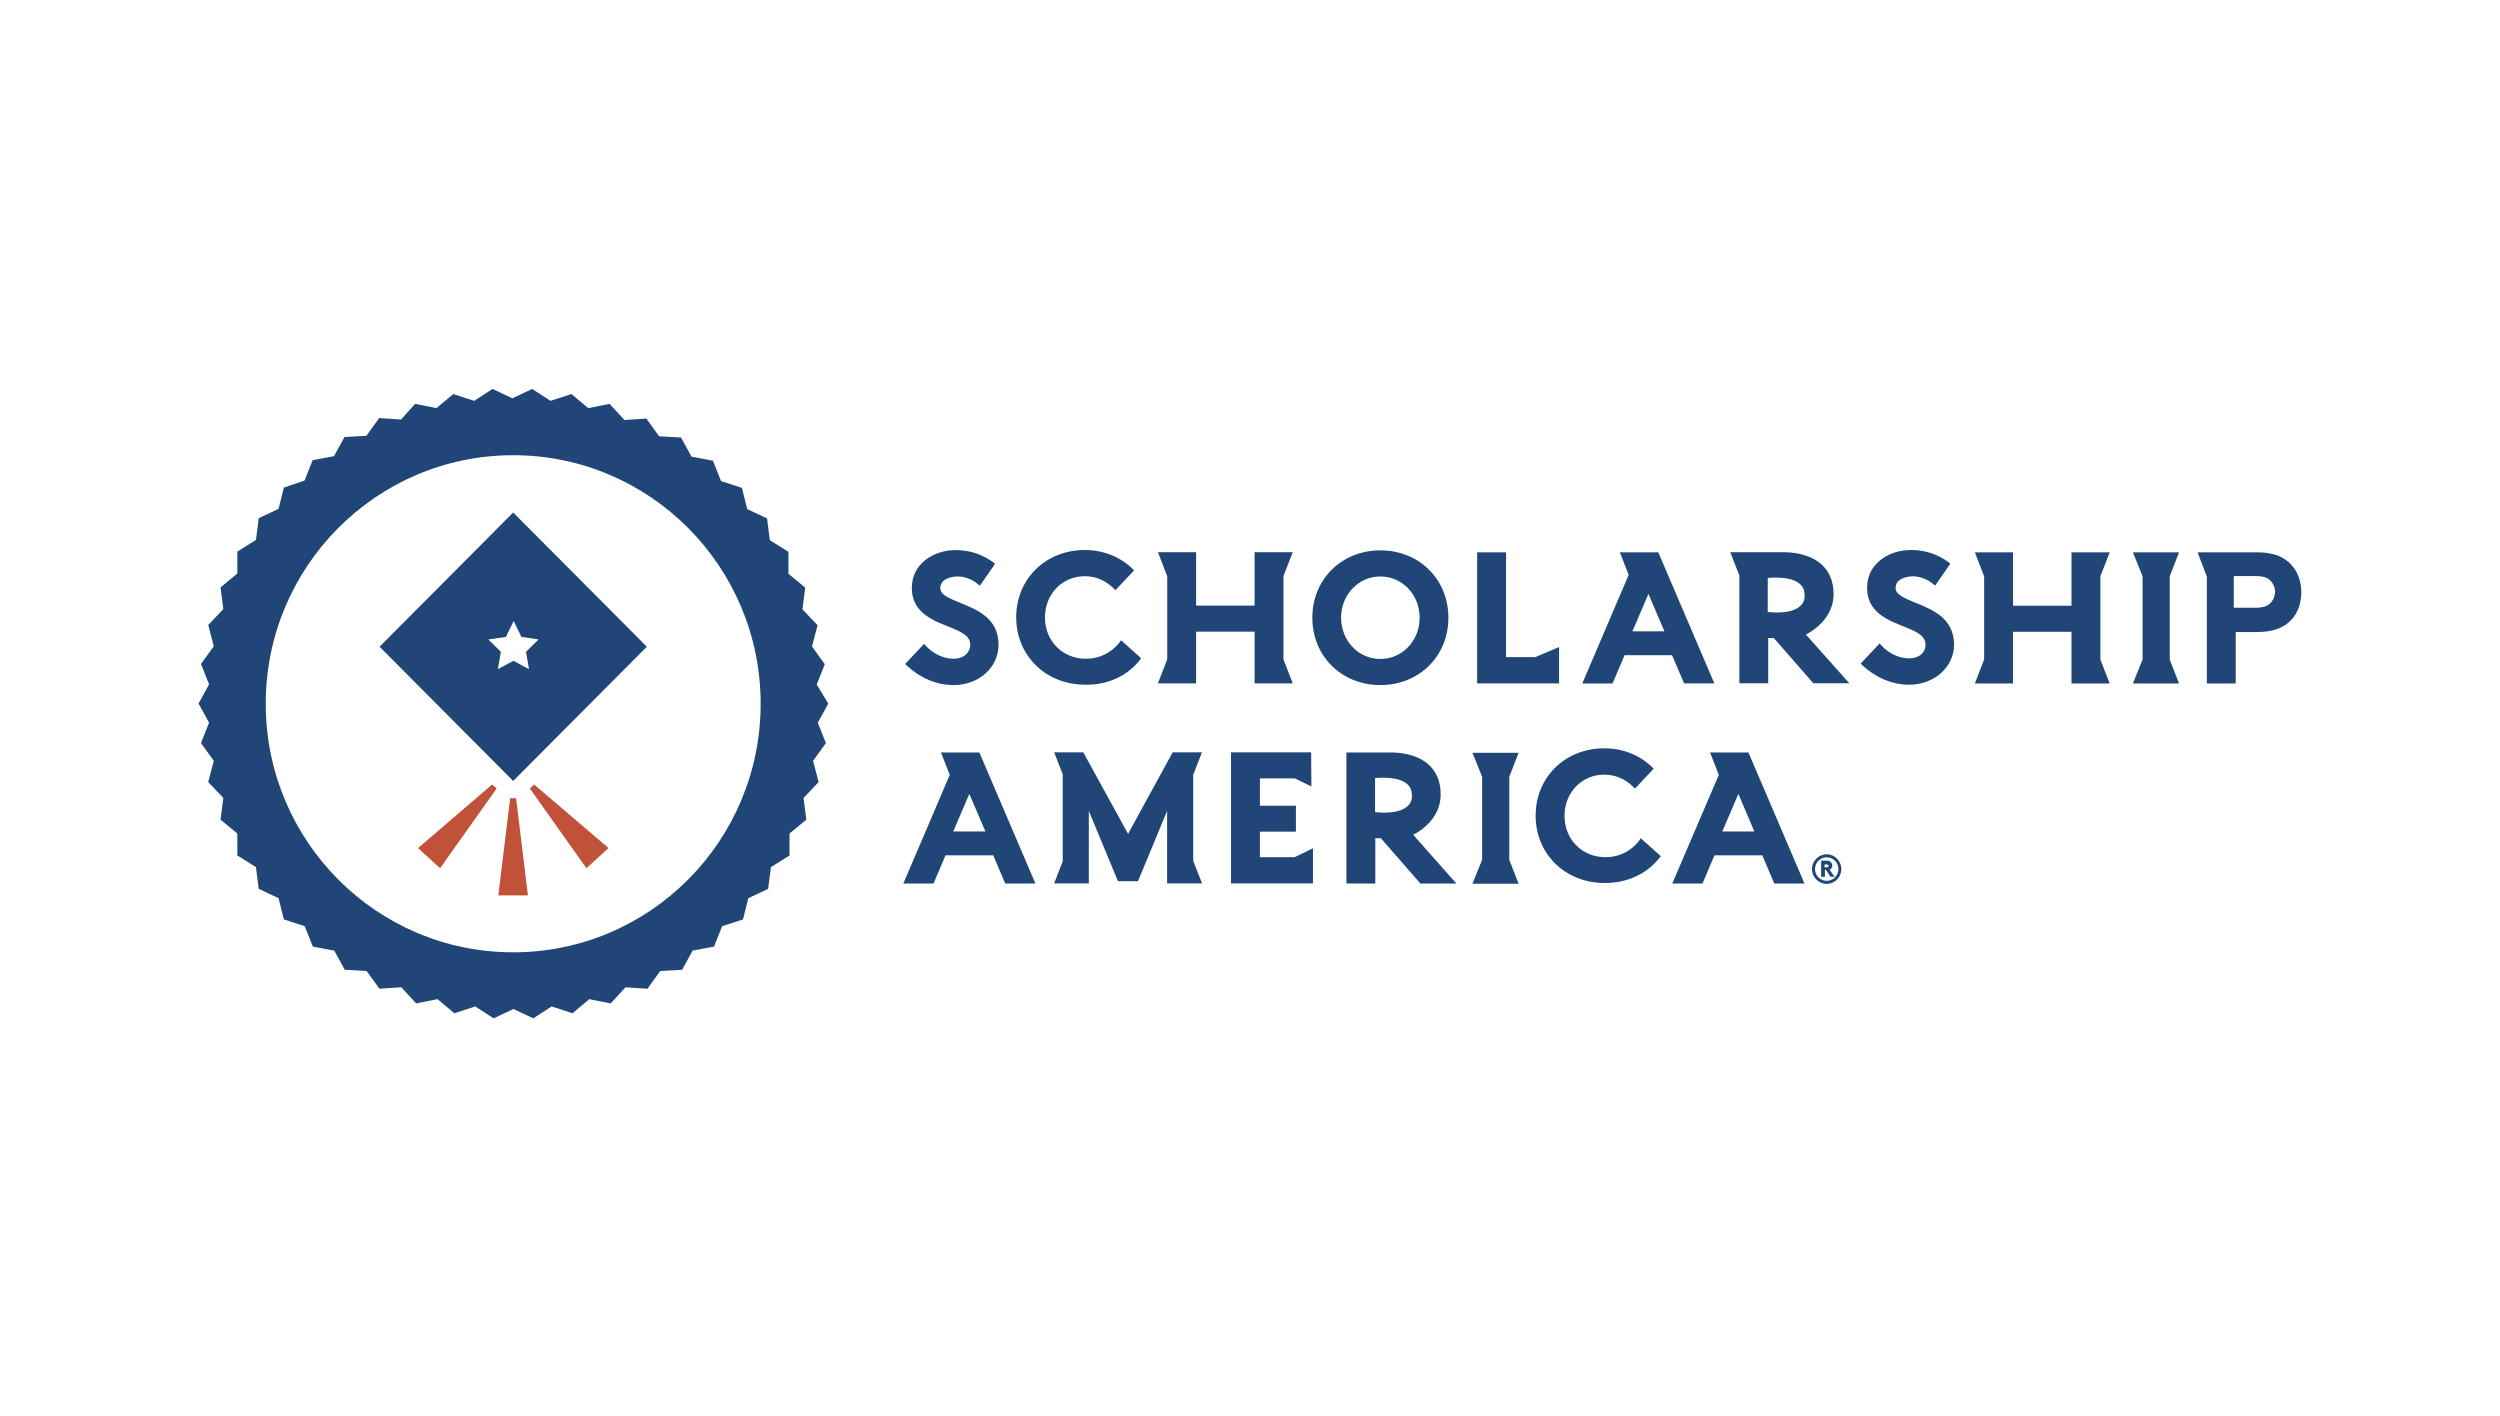
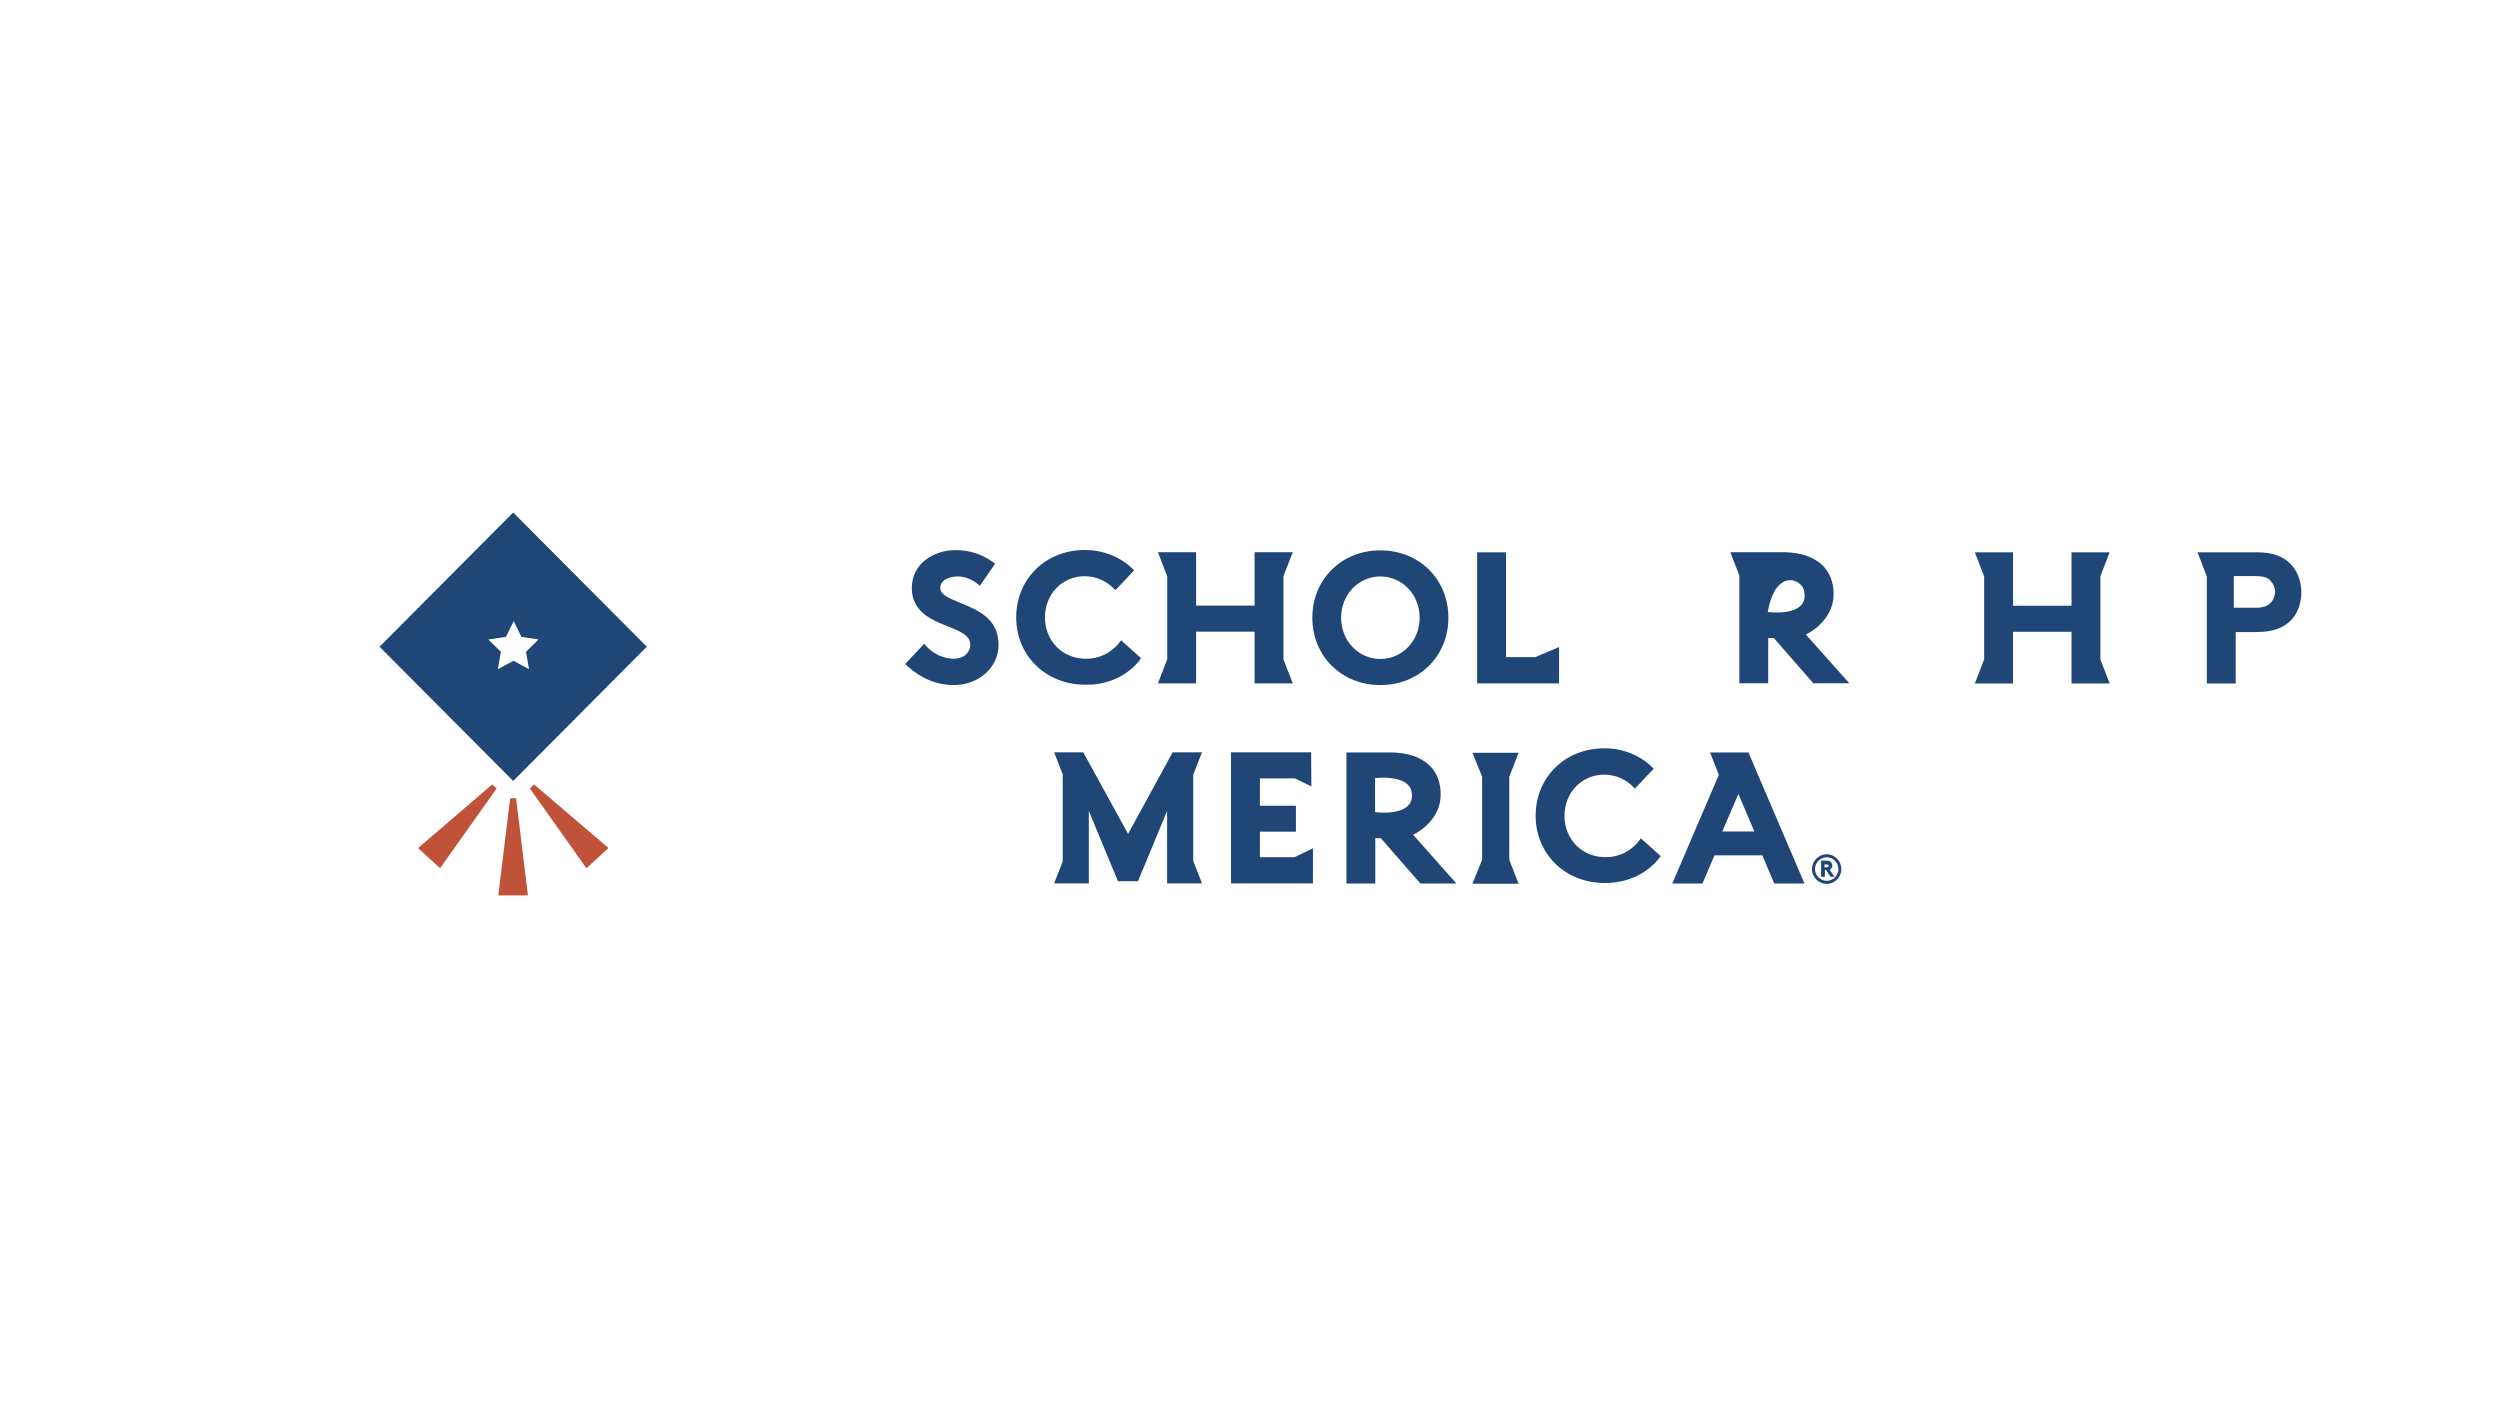
<svg xmlns="http://www.w3.org/2000/svg" width="302" height="171" viewBox="0 0 302 171" fill="none">
  <rect width="302" height="171" fill="white" />
  <g clip-path="url(#clip0_382_38872)">
-     <path d="M231.365 72.802C230.008 72.245 228.986 71.835 228.986 71.014C228.986 69.914 230.315 69.621 231.088 69.621C231.964 69.621 232.927 70.017 233.54 70.559L233.759 70.75L235.598 68.097L235.409 67.935C234.051 66.938 232.562 66.44 230.825 66.44C228.242 66.44 225.542 68.023 225.542 71.014C225.542 72.597 226.286 73.829 227.833 74.708C228.475 75.104 229.191 75.353 229.891 75.647C231.336 76.233 232.606 76.717 232.606 77.875C232.606 78.843 231.803 79.532 230.636 79.532C229.41 79.532 228.154 78.945 227.249 77.948L227.06 77.728L224.768 80.162L224.958 80.353C226.636 81.907 228.607 82.713 230.636 82.713C233.672 82.713 236.051 80.573 236.051 77.86C236.022 74.65 233.438 73.653 231.38 72.802H231.365Z" fill="#204678" />
    <path d="M254.851 66.718H250.238V73.169H243.174V66.718H238.562L239.685 69.636V79.649L238.562 82.566H243.174V76.321H250.238V82.566H254.851L253.727 79.678V69.606L254.851 66.718Z" fill="#204678" />
-     <path d="M262.105 79.678V69.606L263.229 66.718H257.653L258.821 69.606V79.678L257.653 82.566H263.229L262.105 79.678Z" fill="#204678" />
-     <path d="M218.142 76.658C219.178 76.145 221.426 74.591 221.499 71.894C221.557 68.712 219.397 66.806 215.602 66.704H209.019L210.114 69.519V82.537H213.602V77.069H214.274L219.047 82.537H223.396L218.142 76.644V76.658ZM217.412 73.257C216.346 74.166 214.259 74.005 213.544 73.931V69.812C214.259 69.753 216.419 69.621 217.441 70.559C217.82 70.882 217.996 71.336 217.996 71.894C218.025 72.48 217.806 72.934 217.412 73.257Z" fill="#204678" />
-     <path d="M194.803 82.552L196.248 79.15H201.984L203.444 82.552H207.093L200.32 66.718H195.679L196.744 69.445L191.139 82.566H194.817L194.803 82.552ZM199.123 71.732L201.064 76.262H197.197L199.138 71.732H199.123Z" fill="#204678" />
+     <path d="M218.142 76.658C219.178 76.145 221.426 74.591 221.499 71.894C221.557 68.712 219.397 66.806 215.602 66.704H209.019L210.114 69.519V82.537H213.602V77.069H214.274L219.047 82.537H223.396L218.142 76.644V76.658ZM217.412 73.257C216.346 74.166 214.259 74.005 213.544 73.931C214.259 69.753 216.419 69.621 217.441 70.559C217.82 70.882 217.996 71.336 217.996 71.894C218.025 72.48 217.806 72.934 217.412 73.257Z" fill="#204678" />
    <path d="M276.745 68.17C275.781 67.173 274.526 66.718 272.585 66.718H265.462L266.586 69.636V82.566H270.074V76.35H272.585C274.511 76.35 275.811 75.896 276.745 74.928C277.547 74.122 278 72.861 278 71.556C278 70.252 277.547 68.991 276.745 68.184V68.17ZM274.322 72.802C273.971 73.154 273.49 73.418 272.483 73.418H269.841V69.592H272.483C273.475 69.592 274.001 69.812 274.322 70.208C274.643 70.559 274.833 71.014 274.833 71.498C274.803 72.011 274.643 72.436 274.322 72.788V72.802Z" fill="#204678" />
    <path d="M115.21 79.576C113.984 79.576 112.729 78.989 111.824 77.992L111.634 77.772L109.343 80.206L109.533 80.397C111.211 81.951 113.182 82.757 115.21 82.757C118.246 82.757 120.625 80.617 120.625 77.904C120.625 74.664 118.042 73.668 115.984 72.817C114.627 72.26 113.59 71.85 113.59 71.029C113.59 69.929 114.918 69.636 115.692 69.636C116.568 69.636 117.531 70.032 118.144 70.574L118.363 70.765L120.202 68.111L120.012 67.95C118.655 66.953 117.181 66.454 115.429 66.454C112.846 66.454 110.146 68.038 110.146 71.029C110.146 72.612 110.89 73.843 112.437 74.723C113.079 75.119 113.795 75.368 114.495 75.661C115.94 76.248 117.21 76.731 117.21 77.89C117.181 78.887 116.378 79.576 115.21 79.576Z" fill="#204678" />
    <path d="M137.689 79.708L137.849 79.517L135.426 77.347L135.266 77.567C134.682 78.315 133.397 79.576 131.164 79.576C128.362 79.576 126.231 77.435 126.231 74.591C126.231 71.747 128.333 69.606 131.033 69.606C132.317 69.606 133.587 70.12 134.55 71.102L134.74 71.292L137.003 68.903L136.813 68.712C135.324 67.261 133.266 66.44 131.047 66.44C126.304 66.44 122.757 69.944 122.757 74.576C122.757 79.209 126.333 82.713 131.106 82.713C133.748 82.772 136.171 81.672 137.689 79.737V79.708Z" fill="#204678" />
    <path d="M174.966 74.62C174.966 69.988 171.449 66.484 166.749 66.484C162.049 66.484 158.531 69.988 158.531 74.62C158.531 79.253 162.049 82.757 166.749 82.757C171.449 82.757 174.966 79.253 174.966 74.62ZM162.005 74.62C162.005 71.835 164.107 69.636 166.749 69.636C169.391 69.636 171.493 71.835 171.493 74.62C171.493 77.406 169.391 79.605 166.749 79.605C164.107 79.605 162.005 77.406 162.005 74.62Z" fill="#204678" />
    <path d="M139.878 82.552H144.49V76.306H151.555V82.552H156.167L155.043 79.664V69.592L156.167 66.704H151.555V73.154H144.49V66.704H139.878L141.002 69.621V79.634L139.878 82.552Z" fill="#204678" />
    <path d="M188.351 78.154L185.447 79.385H181.929V66.718H178.44V82.552H188.337V78.154H188.351Z" fill="#204678" />
    <path d="M174.032 96.069C174.091 92.887 171.931 90.981 168.136 90.894H162.647V106.727H166.136V101.258H166.807L171.58 106.727H175.93L170.704 100.833C171.741 100.35 173.989 98.766 174.032 96.069ZM169.975 97.432C168.909 98.341 166.807 98.18 166.107 98.106V93.987C166.822 93.928 168.982 93.796 170.004 94.735C170.383 95.057 170.559 95.512 170.559 96.069C170.588 96.655 170.369 97.11 169.975 97.432Z" fill="#204678" />
-     <path d="M113.663 90.879L114.729 93.606L109.124 106.727H112.773L114.218 103.326H119.983L121.428 106.727H125.077L118.305 90.894H113.663V90.879ZM115.152 100.438L117.093 95.907L119.035 100.438H115.167H115.152Z" fill="#204678" />
    <path d="M206.567 90.879L207.633 93.606L202.013 106.727H205.662L207.107 103.326H212.887L214.332 106.727H217.981L211.209 90.894H206.567V90.879ZM208.056 100.438L209.997 95.907L211.924 100.438H208.056Z" fill="#204678" />
    <path d="M198.028 101.537C197.444 102.285 196.16 103.546 193.927 103.546C191.124 103.546 188.993 101.405 188.993 98.561C188.993 95.717 191.095 93.576 193.795 93.576C195.08 93.576 196.35 94.09 197.313 95.072L197.503 95.262L199.765 92.858L199.575 92.668C198.087 91.216 196.029 90.395 193.795 90.395C189.052 90.395 185.505 93.899 185.505 98.532C185.505 103.164 189.081 106.668 193.854 106.668C196.569 106.668 198.948 105.569 200.466 103.619L200.626 103.428L198.203 101.259L198.014 101.552L198.028 101.537Z" fill="#204678" />
    <path d="M145.205 90.879H141.659L136.273 100.731L130.857 90.879H127.34L128.376 93.532V104.059L127.34 106.712H131.529V97.96L135.047 106.448H137.469L140.987 97.96V106.712H145.205L144.14 103.985V93.591L145.205 90.864V90.879Z" fill="#204678" />
    <path d="M152.197 103.546V100.467H156.547V97.329H152.197V94.031H156.415L158.415 94.999L158.386 90.879H148.708V106.712H158.605V102.475L156.386 103.546H152.197Z" fill="#204678" />
    <path d="M220.667 103.194C219.704 103.194 218.886 104 218.886 104.982C218.886 105.965 219.689 106.771 220.667 106.771C221.645 106.771 222.433 105.965 222.433 104.982C222.433 104 221.63 103.194 220.667 103.194ZM220.667 106.404C219.893 106.404 219.251 105.759 219.251 104.982C219.251 104.205 219.893 103.56 220.667 103.56C221.441 103.56 222.083 104.205 222.083 104.982C222.083 105.759 221.441 106.404 220.667 106.404Z" fill="#204678" />
    <path d="M221.075 105.041C221.236 104.938 221.338 104.777 221.338 104.586C221.338 104.396 221.28 104.264 221.148 104.132C221.046 104.029 220.885 103.971 220.667 103.971H219.995V105.921H220.448V105.085H220.579L221.134 105.921H221.615L221.031 105.085C221.031 105.085 221.061 105.085 221.09 105.056L221.075 105.041ZM220.856 104.718C220.856 104.718 220.754 104.777 220.667 104.777H220.404V104.425H220.667C220.769 104.425 220.827 104.454 220.856 104.484C220.885 104.513 220.885 104.542 220.885 104.586C220.885 104.645 220.885 104.689 220.856 104.718Z" fill="#204678" />
    <path d="M182.323 103.868V93.826L183.447 90.938H177.871L179.039 93.826V103.868L177.871 106.756H183.447L182.323 103.868Z" fill="#204678" />
    <path d="M50.492 102.446L53.163 104.88L59.994 95.248L59.454 94.764L50.506 102.446H50.492Z" fill="#C1523A" />
    <path d="M64.519 94.764L64.008 95.248L70.839 104.88L73.51 102.446L64.519 94.764Z" fill="#C1523A" />
    <path d="M61.629 96.421L60.198 108.164H63.774L62.344 96.421H61.614H61.629Z" fill="#C1523A" />
-     <path d="M98.659 82.698L99.636 80.235L98.089 78.095L98.761 75.529L96.936 73.609L97.272 70.985L95.243 69.313V66.66L92.995 65.252L92.66 62.628L90.266 61.499L89.624 58.934L87.099 58.113L86.121 55.65L83.537 55.166L82.267 52.849L79.625 52.703L78.078 50.562L75.436 50.738L73.641 48.789L71.058 49.302L69.029 47.601L66.504 48.422L64.285 46.985L61.891 48.114L59.498 46.985L57.279 48.422L54.754 47.601L52.725 49.302L50.141 48.789L48.448 50.68L45.806 50.504L44.259 52.644L41.617 52.791L40.347 55.107L37.764 55.591L36.786 58.054L34.29 58.904L33.648 61.47L31.254 62.599L30.919 65.223L28.671 66.63V69.284L26.642 70.955L26.977 73.579L25.153 75.5L25.825 78.066L24.277 80.206L25.255 82.669L23.985 84.985L25.255 87.302L24.277 89.765L25.825 91.905L25.153 94.471L26.977 96.391L26.642 99.015L28.671 100.687V103.34L30.919 104.748L31.254 107.372L33.648 108.501L34.29 111.066L36.815 111.887L37.793 114.35L40.377 114.834L41.647 117.15L44.288 117.297L45.836 119.438L48.477 119.262L50.273 121.211L52.856 120.698L54.885 122.399L57.41 121.578L59.629 123.015L62.023 121.886L64.416 123.015L66.635 121.578L69.16 122.399L71.189 120.698L73.772 121.211L75.568 119.262L78.21 119.438L79.757 117.297L82.399 117.15L83.668 114.834L86.252 114.35L87.23 111.887L89.755 111.066L90.397 108.501L92.791 107.372L93.127 104.748L95.374 103.34V100.687L97.403 99.015L97.068 96.391L98.892 94.471L98.221 91.905L99.768 89.765L98.79 87.302L100.06 84.985L98.659 82.698ZM61.993 115.039C45.485 115.039 32.101 101.596 32.101 85.015C32.101 68.434 45.485 54.99 61.993 54.99C78.501 54.99 91.886 68.434 91.886 85.015C91.886 101.596 78.501 115.039 61.993 115.039Z" fill="#204678" />
    <path d="M45.85 78.124L61.993 94.339L78.136 78.124L61.993 61.91L45.85 78.124ZM65.058 77.245L63.541 78.74L63.905 80.836L62.023 79.825L60.14 80.836L60.505 78.74L58.986 77.245L61.117 76.937L62.052 75.016L62.986 76.937L65.044 77.245H65.058Z" fill="#204678" />
  </g>
  <defs>
    <clipPath id="clip0_382_38872">
      <rect width="254" height="76" fill="white" transform="translate(24 47)" />
    </clipPath>
  </defs>
</svg>